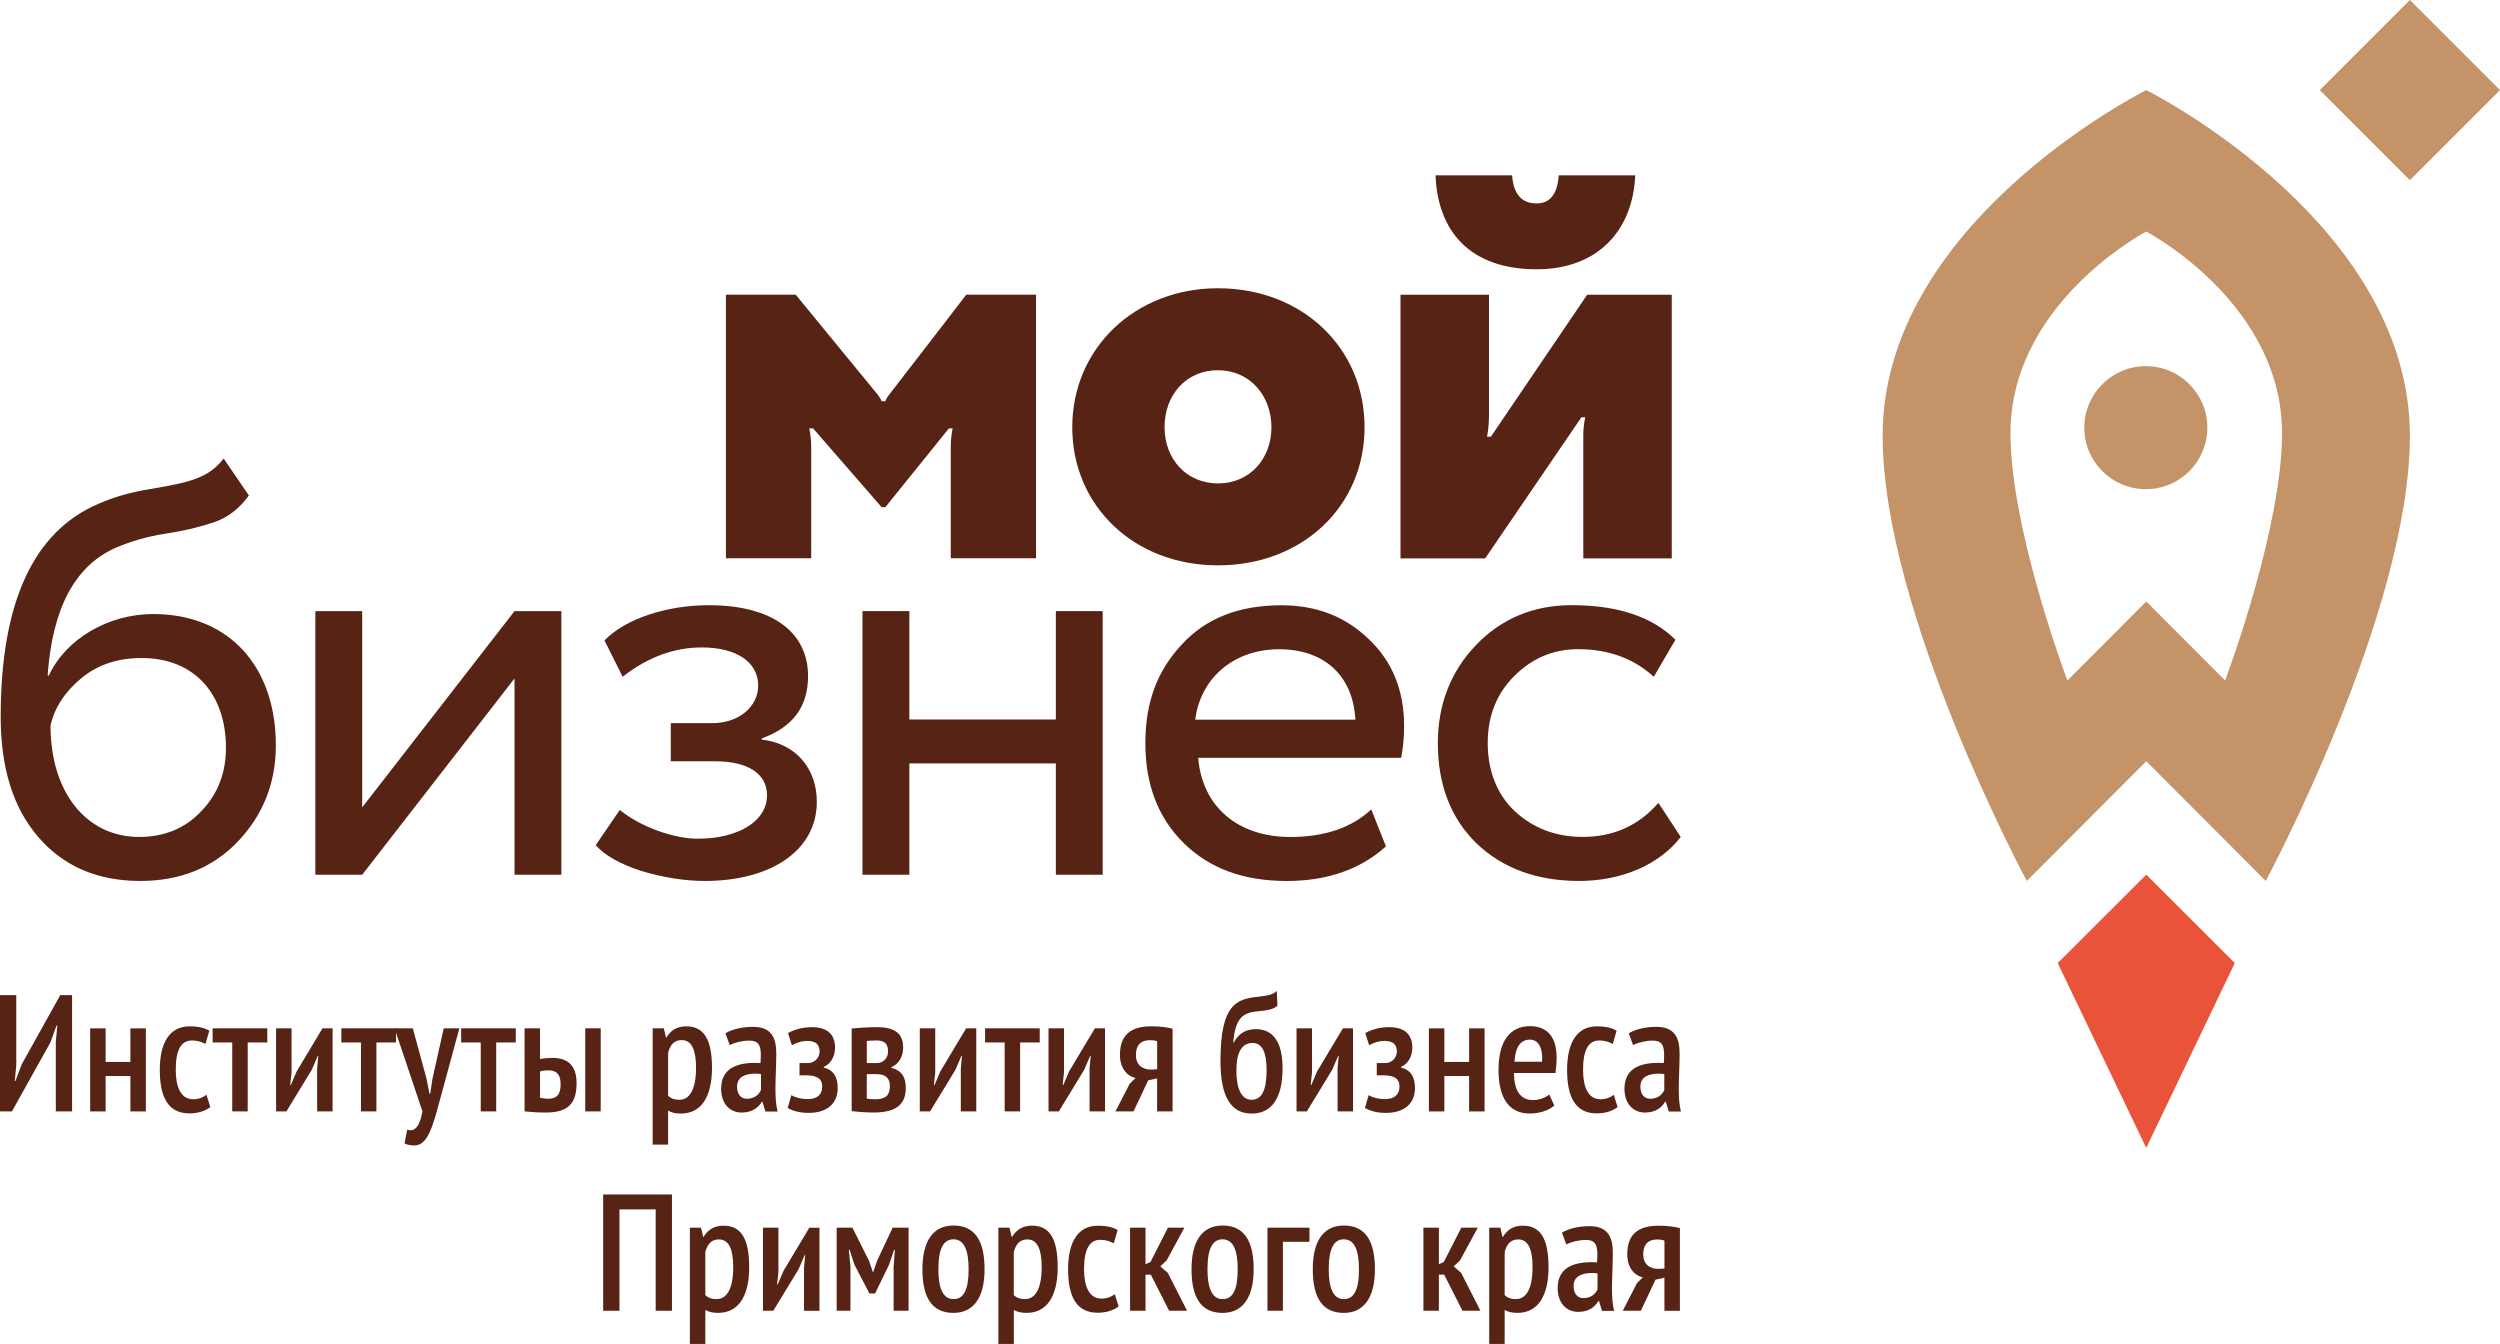
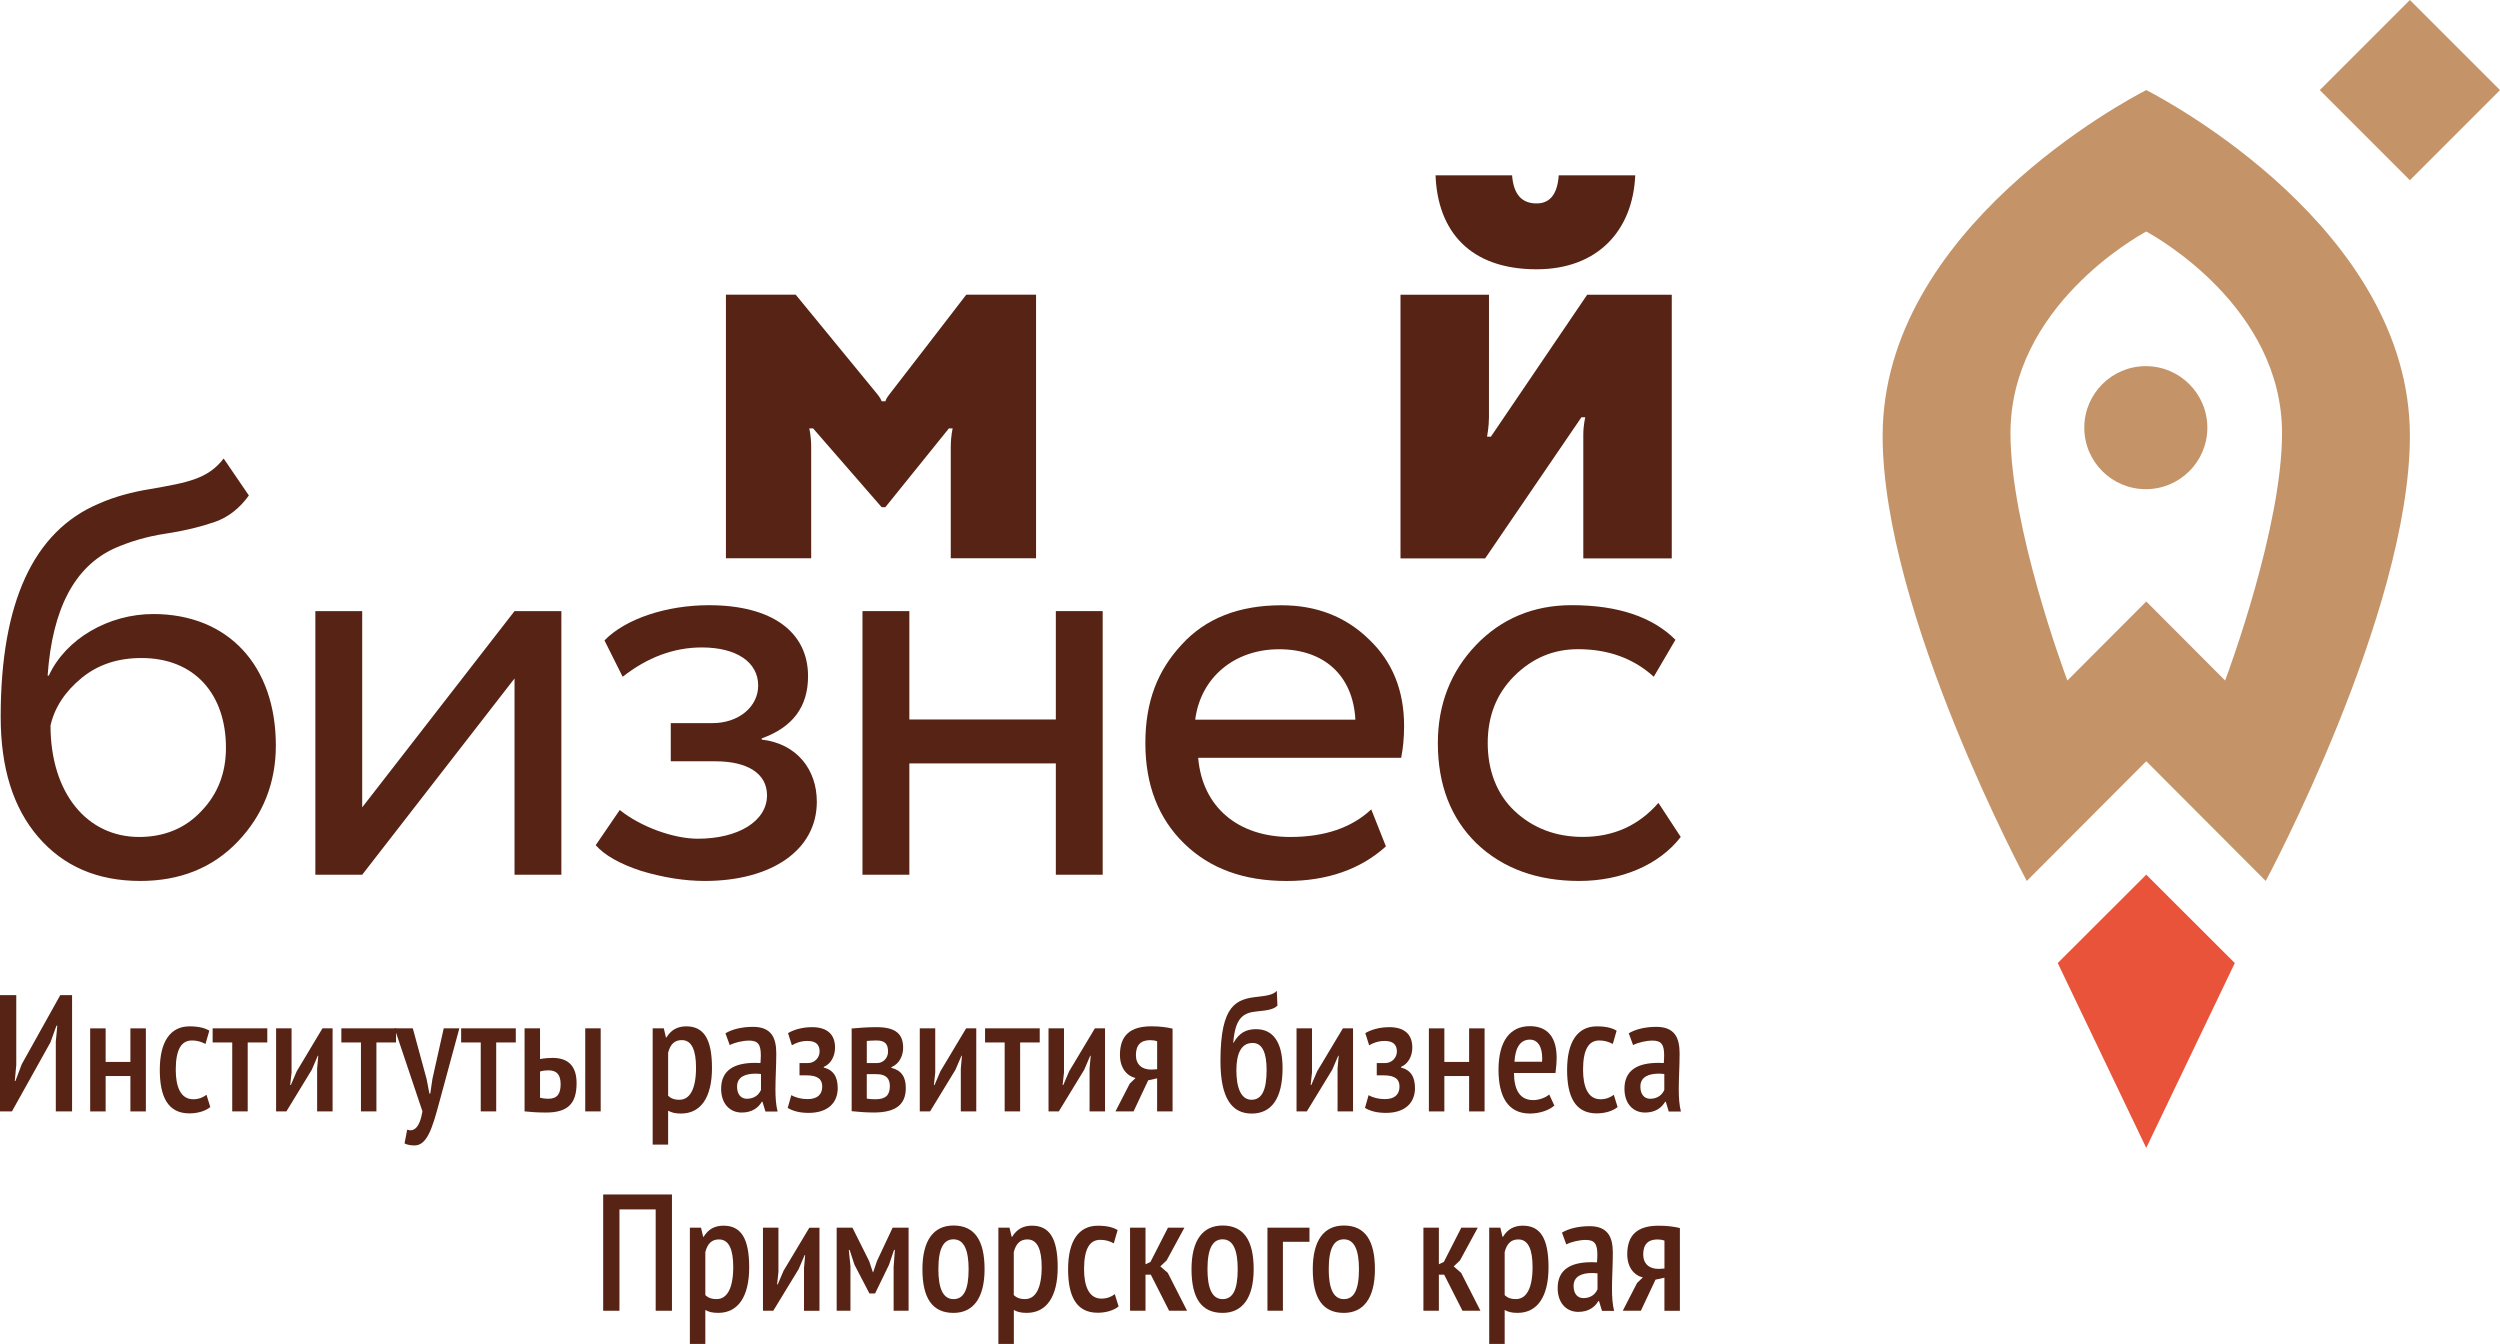
<svg xmlns="http://www.w3.org/2000/svg" id="Layer_1" data-name="Layer 1" viewBox="0 0 803.7 432.06">
  <defs>
    <style> .cls-1 { fill: #562314; } .cls-1, .cls-2, .cls-3 { stroke-width: 0px; } .cls-2 { fill: #e95339; } .cls-3 { fill: #c49368; } </style>
  </defs>
  <g>
    <polygon class="cls-2" points="718.44 309.6 689.98 281.19 661.52 309.6 689.97 369.03 718.44 309.6" />
    <path class="cls-3" d="M689.84,117.71c-10.92,0-19.78,8.85-19.78,19.78s8.86,19.77,19.78,19.77,19.78-8.85,19.78-19.77-8.86-19.78-19.78-19.78" />
    <path class="cls-3" d="M715.34,218.78l-25.36-25.41-25.36,25.41c-1.3-3.52-18.29-49.52-18.29-79.53,0-40.48,40.6-63.16,43.65-64.82,3.05,1.66,43.65,24.34,43.65,64.82,0,30.01-16.99,76.01-18.29,79.53M689.98,28.96c-6.02,3.09-84.75,44.69-84.75,111.16,0,56.85,46.34,143.09,46.34,143.09l38.41-38.49,38.41,38.49s46.34-86.24,46.34-143.09c0-66.48-78.73-108.07-84.75-111.16" />
    <polygon class="cls-3" points="774.73 57.93 745.77 28.96 774.73 0 803.7 28.96 774.73 57.93" />
  </g>
  <path class="cls-1" d="M501.1,56.37c-.41,6.06-2.83,9.03-7.12,9.03-4.8,0-7.42-2.97-7.87-9.03h-24.61c.69,18.03,11.11,30.2,32.48,30.2,19.71,0,30.96-12.5,31.72-30.2h-24.6Z" />
  <path class="cls-1" d="M450.23,179.5v-84.74h28.45s-.01,36.56-.01,39.46-.61,6.17-.61,6.17h1.23l30.95-45.63h27.2v84.75h-28.44v-39.83c0-2.84.62-5.53.62-5.53h-1.23l-30.95,45.37h-27.21Z" />
-   <path class="cls-1" d="M391.56,155.41c10.32,0,17.18-8.02,17.18-18.07s-6.87-18.32-17.18-18.32-17.18,8.01-17.18,18.32,7.13,18.07,17.18,18.07M391.56,92.67c26.99,0,47.12,19.08,47.12,44.66s-20.12,44.42-47.12,44.42-46.85-19.09-46.85-44.42,20.13-44.66,46.85-44.66" />
  <path class="cls-1" d="M310.64,94.73s-23.75,30.87-24.71,32.04c-1.17,1.45-1.27,2.23-1.27,2.23h-1.23s-.24-.84-1.35-2.23c-1.67-2.08-26.28-32.04-26.28-32.04h-22.43v84.75h27.41v-35.58c0-3.83-.62-6.17-.62-6.17h1.24l22.03,25.32h1.19l20.42-25.32h1.23s-.62,2.3-.62,6.17v35.58h27.42v-84.75h-22.44Z" />
  <path class="cls-1" d="M44.73,269.07c8.11,0,14.89-2.83,19.99-8.3,5.28-5.47,7.92-12.26,7.92-20.37,0-17.16-10-28.86-27.16-28.86-7.55,0-13.96,2.08-19.24,6.41-5.28,4.34-8.67,9.43-10,15.28,0,21.69,11.7,35.84,28.49,35.84M80,159.3c-3.02,4.15-6.6,6.98-10.94,8.49-4.34,1.51-9.62,2.83-15.84,3.77-6.22.94-11.69,2.64-16.4,4.71-12.83,5.85-20,19.43-21.51,40.93h.38c5.47-11.88,19.24-19.8,33.57-19.8,24.14,0,39.42,16.6,39.42,42.25,0,12.07-4.15,22.44-12.26,30.93-8.11,8.49-18.67,12.63-31.31,12.63-13.77,0-24.71-4.71-32.82-14.14C4.18,259.64.22,246.82.22,230.4c0-36.78,10.57-59.6,31.5-68.46,5.09-2.27,10.75-3.78,16.6-4.72,11.88-2.08,18.49-3.2,23.58-9.81l8.11,11.88Z" />
  <polygon class="cls-1" points="116.44 281.21 101.38 281.21 101.38 196.46 116.44 196.46 116.44 259.55 165.41 196.46 180.47 196.46 180.47 281.21 165.41 281.21 165.41 218.11 116.44 281.21" />
  <path class="cls-1" d="M206.22,280.01c-6.98-2.26-11.88-5.09-14.71-8.3l7.73-11.32c6.79,5.47,17.35,9.24,25.08,9.24,13.02,0,22.26-5.65,22.26-13.96,0-6.98-6.22-10.93-16.6-10.93h-14.34v-12.27h13.39c8.48,0,14.71-5.28,14.71-12.07,0-7.55-6.98-12.26-18.11-12.26-9.05,0-17.54,3.21-25.46,9.43l-5.85-11.69c6.79-6.98,20-11.32,33.58-11.32,20.37,0,31.87,8.67,31.87,22.82,0,9.81-4.9,16.41-14.9,20v.38c11.31,1.32,17.72,9.62,17.72,19.99,0,15.65-14.71,25.46-36.02,25.46-6.6,0-13.39-1.13-20.37-3.2" />
  <polygon class="cls-1" points="339.43 281.21 339.43 245.42 292.34 245.42 292.34 281.21 277.27 281.21 277.27 196.46 292.34 196.46 292.34 231.3 339.43 231.3 339.43 196.46 354.49 196.46 354.49 281.21 339.43 281.21" />
  <path class="cls-1" d="M384.24,231.35h51.49c-.75-14.14-10-22.63-24.52-22.63s-25.28,9.24-26.97,22.63M445.54,272.09c-8.11,7.36-18.86,11.13-31.87,11.13-13.77,0-24.71-3.96-33.01-12.07-8.3-8.11-12.45-18.86-12.45-32.25s3.96-23.39,11.7-31.69c7.73-8.49,18.48-12.63,32.06-12.63,11.13,0,20.56,3.58,28.1,10.93,7.55,7.17,11.32,16.41,11.32,27.92,0,3.96-.38,7.36-.94,10.18h-65.26c1.32,15.84,12.83,25.46,29.61,25.46,11.13,0,19.8-3.02,26.03-8.87l4.71,11.88Z" />
  <path class="cls-1" d="M540.32,269.07c-6.98,9.06-19.24,14.14-32.63,14.14s-24.52-3.96-33.01-12.07c-8.3-8.11-12.44-18.86-12.44-32.26,0-12.44,4.15-23.01,12.26-31.5,8.11-8.48,18.48-12.83,30.74-12.83,14.9,0,26.03,3.78,33.38,11.13l-6.97,11.88c-6.41-5.85-14.53-8.86-24.33-8.86-7.92,0-14.71,2.83-20.56,8.67-5.66,5.66-8.49,12.83-8.49,21.5s2.83,16.41,8.67,21.88c5.85,5.47,13.21,8.3,21.88,8.3,9.81,0,17.91-3.59,24.33-10.94l7.16,10.94Z" />
  <g>
    <path class="cls-1" d="M17.94,334.86l.48-5.13h-.27l-1.92,5.34-12.39,22.22H0v-37.38h5.23v22.48l-.48,5.13h.21l2.03-5.39,12.39-22.22h3.79v37.38h-5.23v-22.43Z" />
    <path class="cls-1" d="M41.92,345.92h-7.96v11.38h-4.97v-26.7h4.97v10.79h7.96v-10.79h4.97v26.7h-4.97v-11.38Z" />
    <path class="cls-1" d="M67.61,355.9c-1.71,1.39-4.27,2.03-6.73,2.03-7,0-9.51-5.5-9.51-13.99,0-9.13,3.42-13.99,9.56-13.99,2.99,0,4.91.53,6.36,1.39l-1.23,4.27c-1.34-.69-2.62-1.12-4.33-1.12-3.47,0-5.23,2.94-5.23,9.45,0,5.39,1.55,9.45,5.61,9.45,1.82,0,3.26-.64,4.27-1.44l1.23,3.95Z" />
    <path class="cls-1" d="M85.93,335.13h-6.3v22.16h-4.97v-22.16h-6.3v-4.54h17.57v4.54Z" />
    <path class="cls-1" d="M101.95,343.57l.37-4.17h-.16l-1.92,4.49-8.17,13.4h-3.31v-26.7h4.97v14.21l-.43,4h.21l1.87-4.38,8.28-13.83h3.26v26.7h-4.97v-13.72Z" />
    <path class="cls-1" d="M127.31,335.13h-6.3v22.16h-4.97v-22.16h-6.3v-4.54h17.57v4.54Z" />
    <path class="cls-1" d="M137.14,346.88l.91,4.7h.27l.7-4.75,3.63-16.24h5.02l-6.52,24.03c-2.14,7.96-3.84,13.62-7.9,13.62-1.17,0-2.35-.21-3.2-.64l.85-4.43c1.98.69,3.95-.27,4.91-5.88l-8.97-26.7h5.87l4.43,16.29Z" />
    <path class="cls-1" d="M165.82,335.13h-6.3v22.16h-4.97v-22.16h-6.3v-4.54h17.57v4.54Z" />
    <path class="cls-1" d="M173.61,340.47c1.39-.27,2.88-.38,4.01-.38,5.87,0,7.74,3.53,7.74,8.12,0,6.46-2.67,9.45-9.83,9.45-2.72,0-4.91-.16-6.89-.37v-26.7h4.97v9.88ZM173.61,352.91c.91.21,1.82.32,2.62.32,2.94,0,4-1.6,4-4.65,0-2.88-1.07-4.49-3.9-4.49-.91,0-1.87.11-2.72.37v8.44ZM188.14,330.59h4.97v26.7h-4.97v-26.7Z" />
    <path class="cls-1" d="M209.82,330.59h3.58l.69,2.94h.16c1.44-2.4,3.53-3.58,6.36-3.58,5.5,0,8.28,3.85,8.28,13.4s-3.68,14.63-9.93,14.63c-1.87,0-2.94-.27-4.17-.91v10.89h-4.97v-37.38ZM214.79,338.44v13.83c.85.8,1.87,1.28,3.63,1.28,3.31,0,5.34-3.37,5.34-10.31,0-5.55-1.33-8.87-4.59-8.87-2.3,0-3.69,1.33-4.38,4.06Z" />
    <path class="cls-1" d="M233.21,332.19c2.08-1.28,5.29-2.08,8.87-2.08,5.98,0,7.48,3.63,7.48,8.54,0,4.01-.27,7.96-.27,11.48,0,2.67.16,5.13.69,7.21h-3.9l-.96-3.15h-.21c-1.12,1.92-3.15,3.47-6.46,3.47-3.95,0-6.62-2.99-6.62-7.64,0-6.03,4.27-8.33,10.89-8.33.59,0,1.12,0,1.76.05.05-.91.11-1.71.11-2.46,0-3.42-.85-4.75-3.74-4.75-2.03,0-4.59.59-6.25,1.44l-1.39-3.79ZM244.64,350.4v-5.13c-.59-.05-1.17-.11-1.76-.11-3.15,0-5.93.96-5.93,4.17,0,2.51,1.28,3.9,3.15,3.9,2.51,0,3.9-1.39,4.54-2.83Z" />
    <path class="cls-1" d="M257.03,345.7v-3.95h2.78c1.98,0,3.68-1.66,3.68-3.69,0-2.35-1.33-3.42-3.95-3.42-2.14,0-3.9.75-4.97,1.39l-1.23-3.9c1.76-1.07,4.54-1.92,7.69-1.92,4.81,0,7.42,2.24,7.42,6.57,0,2.67-1.28,5.23-3.63,6.2v.21c3.15.8,4.49,3.04,4.49,6.62,0,4.49-2.94,7.96-9.35,7.96-2.99,0-5.13-.64-6.73-1.6l1.17-4.11c1.34.8,3.21,1.28,5.23,1.28,3.1,0,4.7-1.44,4.7-4.06,0-2.24-1.33-3.58-5.07-3.58h-2.24Z" />
    <path class="cls-1" d="M273.79,330.64c1.98-.16,4.7-.43,8.01-.43,6.14,0,8.54,2.19,8.54,6.62,0,2.46-1.12,5.13-3.79,6.25v.21c3.26.8,4.65,2.94,4.65,6.46,0,5.39-3.26,7.9-10.31,7.9-2.4,0-5.13-.21-7.1-.43v-26.6ZM282.02,341.75c1.87,0,3.47-1.6,3.47-3.63,0-2.51-.96-3.63-3.79-3.63-1.5,0-2.3.11-3.04.16v7.1h3.36ZM278.65,353.18c.91.16,1.66.21,2.83.21,3.2,0,4.59-1.28,4.59-4.22,0-2.24-1.01-3.85-4.27-3.85h-3.15v7.85Z" />
    <path class="cls-1" d="M308.88,343.57l.37-4.17h-.16l-1.92,4.49-8.17,13.4h-3.31v-26.7h4.97v14.21l-.43,4h.21l1.87-4.38,8.28-13.83h3.26v26.7h-4.97v-13.72Z" />
    <path class="cls-1" d="M334.25,335.13h-6.3v22.16h-4.97v-22.16h-6.3v-4.54h17.57v4.54Z" />
    <path class="cls-1" d="M350.27,343.57l.37-4.17h-.16l-1.92,4.49-8.17,13.4h-3.31v-26.7h4.97v14.21l-.43,4h.21l1.87-4.38,8.28-13.83h3.26v26.7h-4.97v-13.72Z" />
    <path class="cls-1" d="M372,346.66l-2.88.64-4.7,9.99h-5.82l4.59-8.92,1.87-1.82c-2.88-.64-5.02-3.31-5.02-7.42,0-6.36,3.42-9.19,10.09-9.19h.21c2.56,0,4.86.32,6.62.75v26.6h-4.97v-10.63ZM372,343.73v-8.97c-.64-.27-1.55-.37-2.24-.37-2.99,0-4.59,1.55-4.59,4.81,0,2.99,1.92,4.7,5.02,4.65l1.82-.11Z" />
    <path class="cls-1" d="M403.83,330.86c5.23,0,8.49,3.9,8.49,12.5,0,9.88-3.63,14.63-9.93,14.63s-10.04-4.81-10.04-16.88c0-18.32,5.18-19.92,12.02-20.67,2.99-.32,5.07-.7,6.09-1.92l.21,4.75c-1.12,1.17-2.99,1.55-6.57,1.87-4.59.43-7,2.19-7.64,10.09h.11c1.76-3.15,4.01-4.38,7.26-4.38ZM402.33,353.55c3.31,0,4.86-3.04,4.86-9.61,0-5.39-1.33-8.65-4.49-8.65-3.58,0-5.23,3.21-5.23,8.81s1.5,9.45,4.86,9.45Z" />
    <path class="cls-1" d="M429.99,343.57l.38-4.17h-.16l-1.92,4.49-8.17,13.4h-3.31v-26.7h4.97v14.21l-.43,4h.21l1.87-4.38,8.28-13.83h3.26v26.7h-4.97v-13.72Z" />
    <path class="cls-1" d="M442.6,345.7v-3.95h2.78c1.98,0,3.69-1.66,3.69-3.69,0-2.35-1.34-3.42-3.95-3.42-2.14,0-3.9.75-4.97,1.39l-1.23-3.9c1.76-1.07,4.54-1.92,7.69-1.92,4.81,0,7.42,2.24,7.42,6.57,0,2.67-1.28,5.23-3.63,6.2v.21c3.15.8,4.49,3.04,4.49,6.62,0,4.49-2.94,7.96-9.35,7.96-2.99,0-5.13-.64-6.73-1.6l1.17-4.11c1.33.8,3.2,1.28,5.23,1.28,3.1,0,4.7-1.44,4.7-4.06,0-2.24-1.33-3.58-5.07-3.58h-2.24Z" />
    <path class="cls-1" d="M472.29,345.92h-7.96v11.38h-4.97v-26.7h4.97v10.79h7.96v-10.79h4.97v26.7h-4.97v-11.38Z" />
    <path class="cls-1" d="M499.68,355.42c-1.71,1.55-4.81,2.56-7.85,2.56-7.05,0-10.09-5.45-10.09-14.05,0-9.29,3.74-14.04,10.09-14.04,4.27,0,8.54,2.08,8.6,9.99,0,1.66-.16,3.42-.37,5.07h-13.35c.05,5.34,1.82,8.71,6.2,8.71,2.03,0,4.17-.91,5.13-1.82l1.66,3.58ZM486.87,341.32h8.87c0-.32.05-.64.05-1.07,0-3.95-1.55-6.03-3.95-6.03-2.99,0-4.7,2.4-4.97,7.1Z" />
    <path class="cls-1" d="M520.03,355.9c-1.71,1.39-4.27,2.03-6.73,2.03-7,0-9.51-5.5-9.51-13.99,0-9.13,3.42-13.99,9.56-13.99,2.99,0,4.91.53,6.36,1.39l-1.23,4.27c-1.33-.69-2.62-1.12-4.33-1.12-3.47,0-5.23,2.94-5.23,9.45,0,5.39,1.55,9.45,5.61,9.45,1.82,0,3.26-.64,4.27-1.44l1.23,3.95Z" />
    <path class="cls-1" d="M523.61,332.19c2.08-1.28,5.29-2.08,8.87-2.08,5.98,0,7.48,3.63,7.48,8.54,0,4.01-.27,7.96-.27,11.48,0,2.67.16,5.13.69,7.21h-3.9l-.96-3.15h-.21c-1.12,1.92-3.15,3.47-6.46,3.47-3.95,0-6.62-2.99-6.62-7.64,0-6.03,4.27-8.33,10.89-8.33.59,0,1.12,0,1.76.05.05-.91.11-1.71.11-2.46,0-3.42-.85-4.75-3.74-4.75-2.03,0-4.59.59-6.25,1.44l-1.39-3.79ZM535.04,350.4v-5.13c-.59-.05-1.17-.11-1.76-.11-3.15,0-5.93.96-5.93,4.17,0,2.51,1.28,3.9,3.15,3.9,2.51,0,3.9-1.39,4.54-2.83Z" />
    <path class="cls-1" d="M210.78,388.8h-11.64v32.58h-5.23v-37.38h22.11v37.38h-5.23v-32.58Z" />
    <path class="cls-1" d="M221.78,394.67h3.58l.69,2.94h.16c1.44-2.4,3.53-3.58,6.36-3.58,5.5,0,8.28,3.84,8.28,13.4s-3.68,14.63-9.93,14.63c-1.87,0-2.94-.27-4.17-.91v10.9h-4.97v-37.38ZM226.75,402.52v13.83c.85.8,1.87,1.28,3.63,1.28,3.31,0,5.34-3.37,5.34-10.31,0-5.55-1.33-8.87-4.59-8.87-2.3,0-3.68,1.34-4.38,4.06Z" />
    <path class="cls-1" d="M258.47,407.65l.37-4.17h-.16l-1.92,4.49-8.17,13.41h-3.31v-26.7h4.97v14.21l-.43,4.01h.21l1.87-4.38,8.28-13.83h3.26v26.7h-4.97v-13.73Z" />
    <path class="cls-1" d="M287.3,407.12l.38-5.29h-.27l-1.6,4.75-4.49,9.24h-1.82l-4.81-9.24-1.55-4.75h-.27l.53,5.23v14.31h-4.43v-26.7h5.07l5.39,10.79,1.17,3.53h.11l1.23-3.63,5.02-10.68h5.13v26.7h-4.81v-14.26Z" />
    <path class="cls-1" d="M306.53,393.98c6.78,0,9.99,4.75,9.99,14.05s-3.68,14.04-9.99,14.04c-6.78,0-9.99-4.7-9.99-14.04s3.63-14.05,9.99-14.05ZM306.53,417.64c3.21,0,4.86-2.83,4.86-9.61,0-5.88-1.33-9.61-4.86-9.61-3.15,0-4.86,2.83-4.86,9.61,0,5.82,1.33,9.61,4.86,9.61Z" />
    <path class="cls-1" d="M320.95,394.67h3.58l.7,2.94h.16c1.44-2.4,3.52-3.58,6.36-3.58,5.5,0,8.28,3.84,8.28,13.4s-3.69,14.63-9.93,14.63c-1.87,0-2.94-.27-4.17-.91v10.9h-4.97v-37.38ZM325.91,402.52v13.83c.86.8,1.87,1.28,3.63,1.28,3.31,0,5.34-3.37,5.34-10.31,0-5.55-1.33-8.87-4.59-8.87-2.3,0-3.68,1.34-4.38,4.06Z" />
    <path class="cls-1" d="M359.61,419.99c-1.71,1.39-4.27,2.03-6.73,2.03-7,0-9.51-5.5-9.51-13.99,0-9.13,3.42-13.99,9.56-13.99,2.99,0,4.91.53,6.36,1.39l-1.23,4.27c-1.33-.69-2.62-1.12-4.33-1.12-3.47,0-5.23,2.94-5.23,9.45,0,5.39,1.55,9.45,5.61,9.45,1.82,0,3.26-.64,4.27-1.44l1.23,3.95Z" />
    <path class="cls-1" d="M369.97,409.79h-1.71v11.59h-4.97v-26.7h4.97v11.75l1.6-.75,5.61-11h5.29l-5.71,10.52-2.03,1.92,2.4,2.08,6.2,12.18h-5.77l-5.88-11.59Z" />
    <path class="cls-1" d="M393.04,393.98c6.78,0,9.99,4.75,9.99,14.05s-3.68,14.04-9.99,14.04c-6.78,0-9.99-4.7-9.99-14.04s3.63-14.05,9.99-14.05ZM393.04,417.64c3.21,0,4.86-2.83,4.86-9.61,0-5.88-1.33-9.61-4.86-9.61-3.15,0-4.86,2.83-4.86,9.61,0,5.82,1.33,9.61,4.86,9.61Z" />
    <path class="cls-1" d="M420.97,399.21h-8.54v22.16h-4.97v-26.7h13.51v4.54Z" />
    <path class="cls-1" d="M432.02,393.98c6.78,0,9.99,4.75,9.99,14.05s-3.68,14.04-9.99,14.04c-6.78,0-9.99-4.7-9.99-14.04s3.63-14.05,9.99-14.05ZM432.02,417.64c3.2,0,4.86-2.83,4.86-9.61,0-5.88-1.33-9.61-4.86-9.61-3.15,0-4.86,2.83-4.86,9.61,0,5.82,1.33,9.61,4.86,9.61Z" />
    <path class="cls-1" d="M464.28,409.79h-1.71v11.59h-4.97v-26.7h4.97v11.75l1.6-.75,5.61-11h5.29l-5.71,10.52-2.03,1.92,2.4,2.08,6.2,12.18h-5.77l-5.88-11.59Z" />
    <path class="cls-1" d="M478.75,394.67h3.58l.69,2.94h.16c1.44-2.4,3.52-3.58,6.36-3.58,5.5,0,8.28,3.84,8.28,13.4s-3.69,14.63-9.93,14.63c-1.87,0-2.94-.27-4.17-.91v10.9h-4.97v-37.38ZM483.72,402.52v13.83c.85.8,1.87,1.28,3.63,1.28,3.31,0,5.34-3.37,5.34-10.31,0-5.55-1.34-8.87-4.59-8.87-2.3,0-3.68,1.34-4.38,4.06Z" />
    <path class="cls-1" d="M502.14,396.27c2.08-1.28,5.29-2.08,8.87-2.08,5.98,0,7.48,3.63,7.48,8.54,0,4-.27,7.96-.27,11.48,0,2.67.16,5.13.69,7.21h-3.9l-.96-3.15h-.21c-1.12,1.92-3.15,3.47-6.46,3.47-3.95,0-6.62-2.99-6.62-7.64,0-6.04,4.27-8.33,10.89-8.33.59,0,1.12,0,1.76.05.05-.91.11-1.71.11-2.46,0-3.42-.85-4.75-3.74-4.75-2.03,0-4.59.59-6.25,1.44l-1.39-3.79ZM513.57,414.49v-5.13c-.59-.05-1.17-.11-1.76-.11-3.15,0-5.93.96-5.93,4.17,0,2.51,1.28,3.9,3.15,3.9,2.51,0,3.9-1.39,4.54-2.83Z" />
    <path class="cls-1" d="M535.09,410.75l-2.88.64-4.7,9.99h-5.82l4.59-8.92,1.87-1.81c-2.88-.64-5.02-3.31-5.02-7.42,0-6.36,3.42-9.19,10.09-9.19h.21c2.56,0,4.86.32,6.62.75v26.6h-4.97v-10.63ZM535.09,407.81v-8.97c-.64-.27-1.55-.38-2.24-.38-2.99,0-4.59,1.55-4.59,4.81,0,2.99,1.92,4.7,5.02,4.65l1.82-.11Z" />
  </g>
</svg>